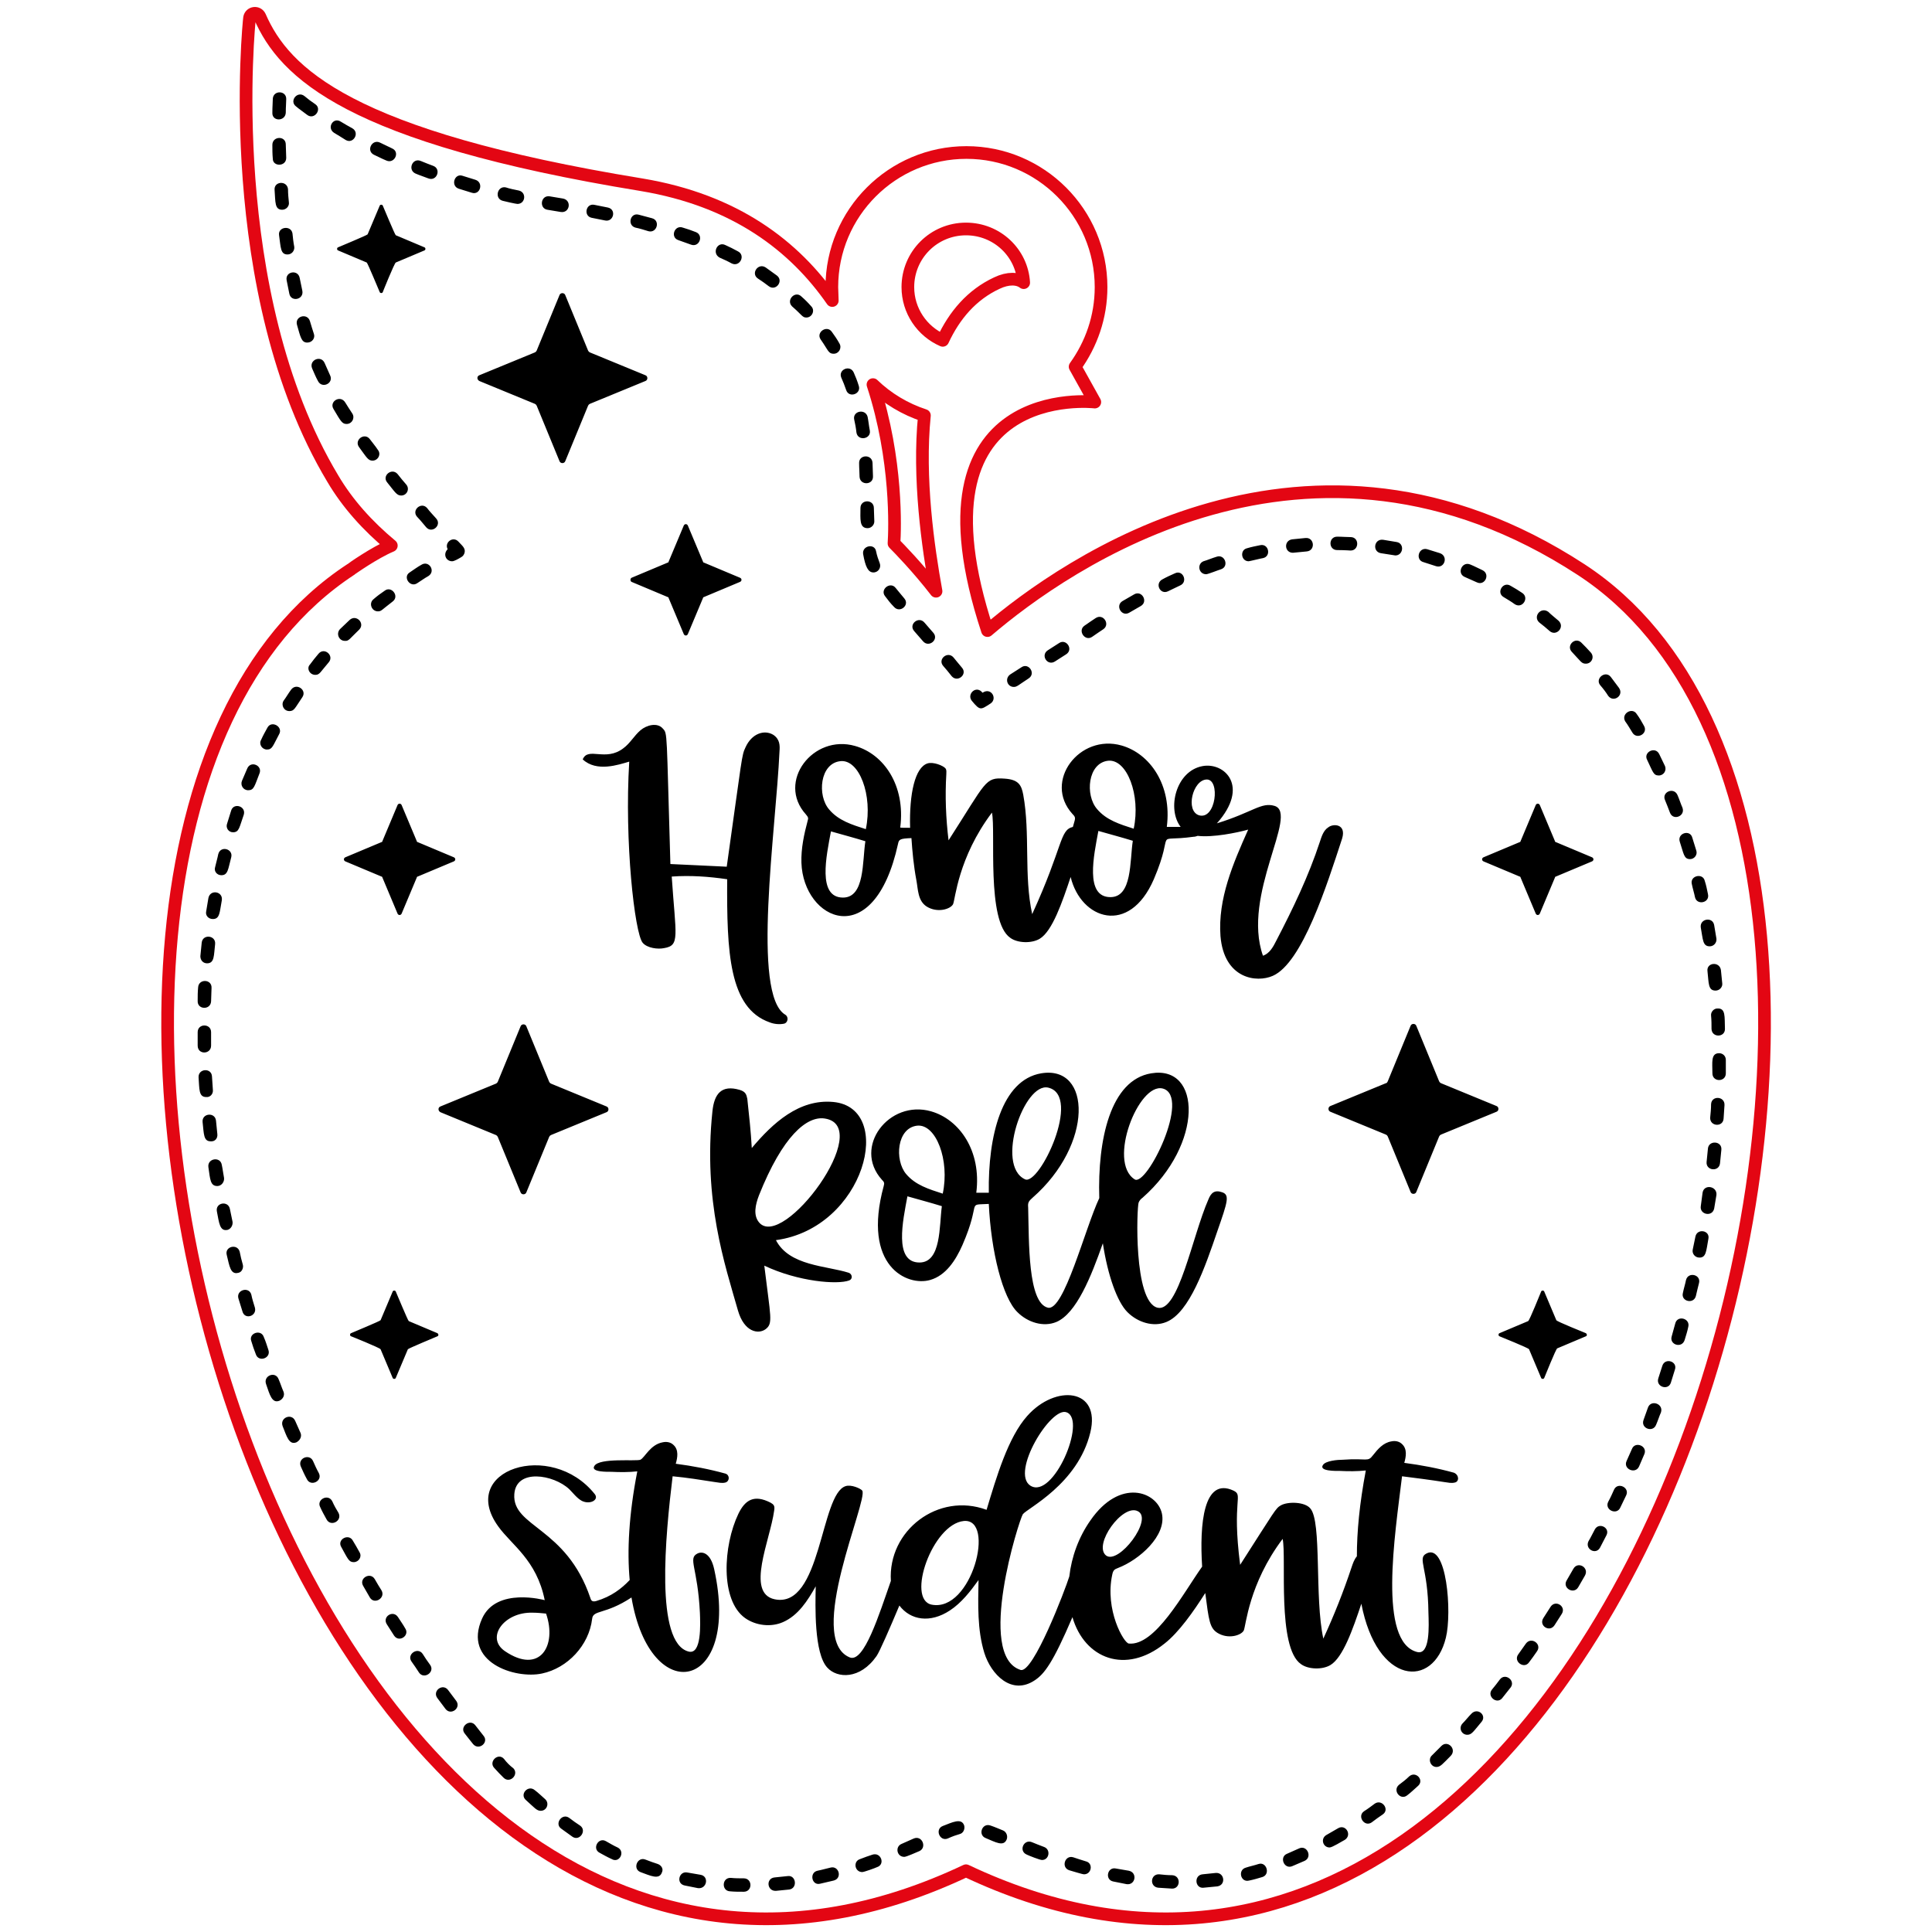
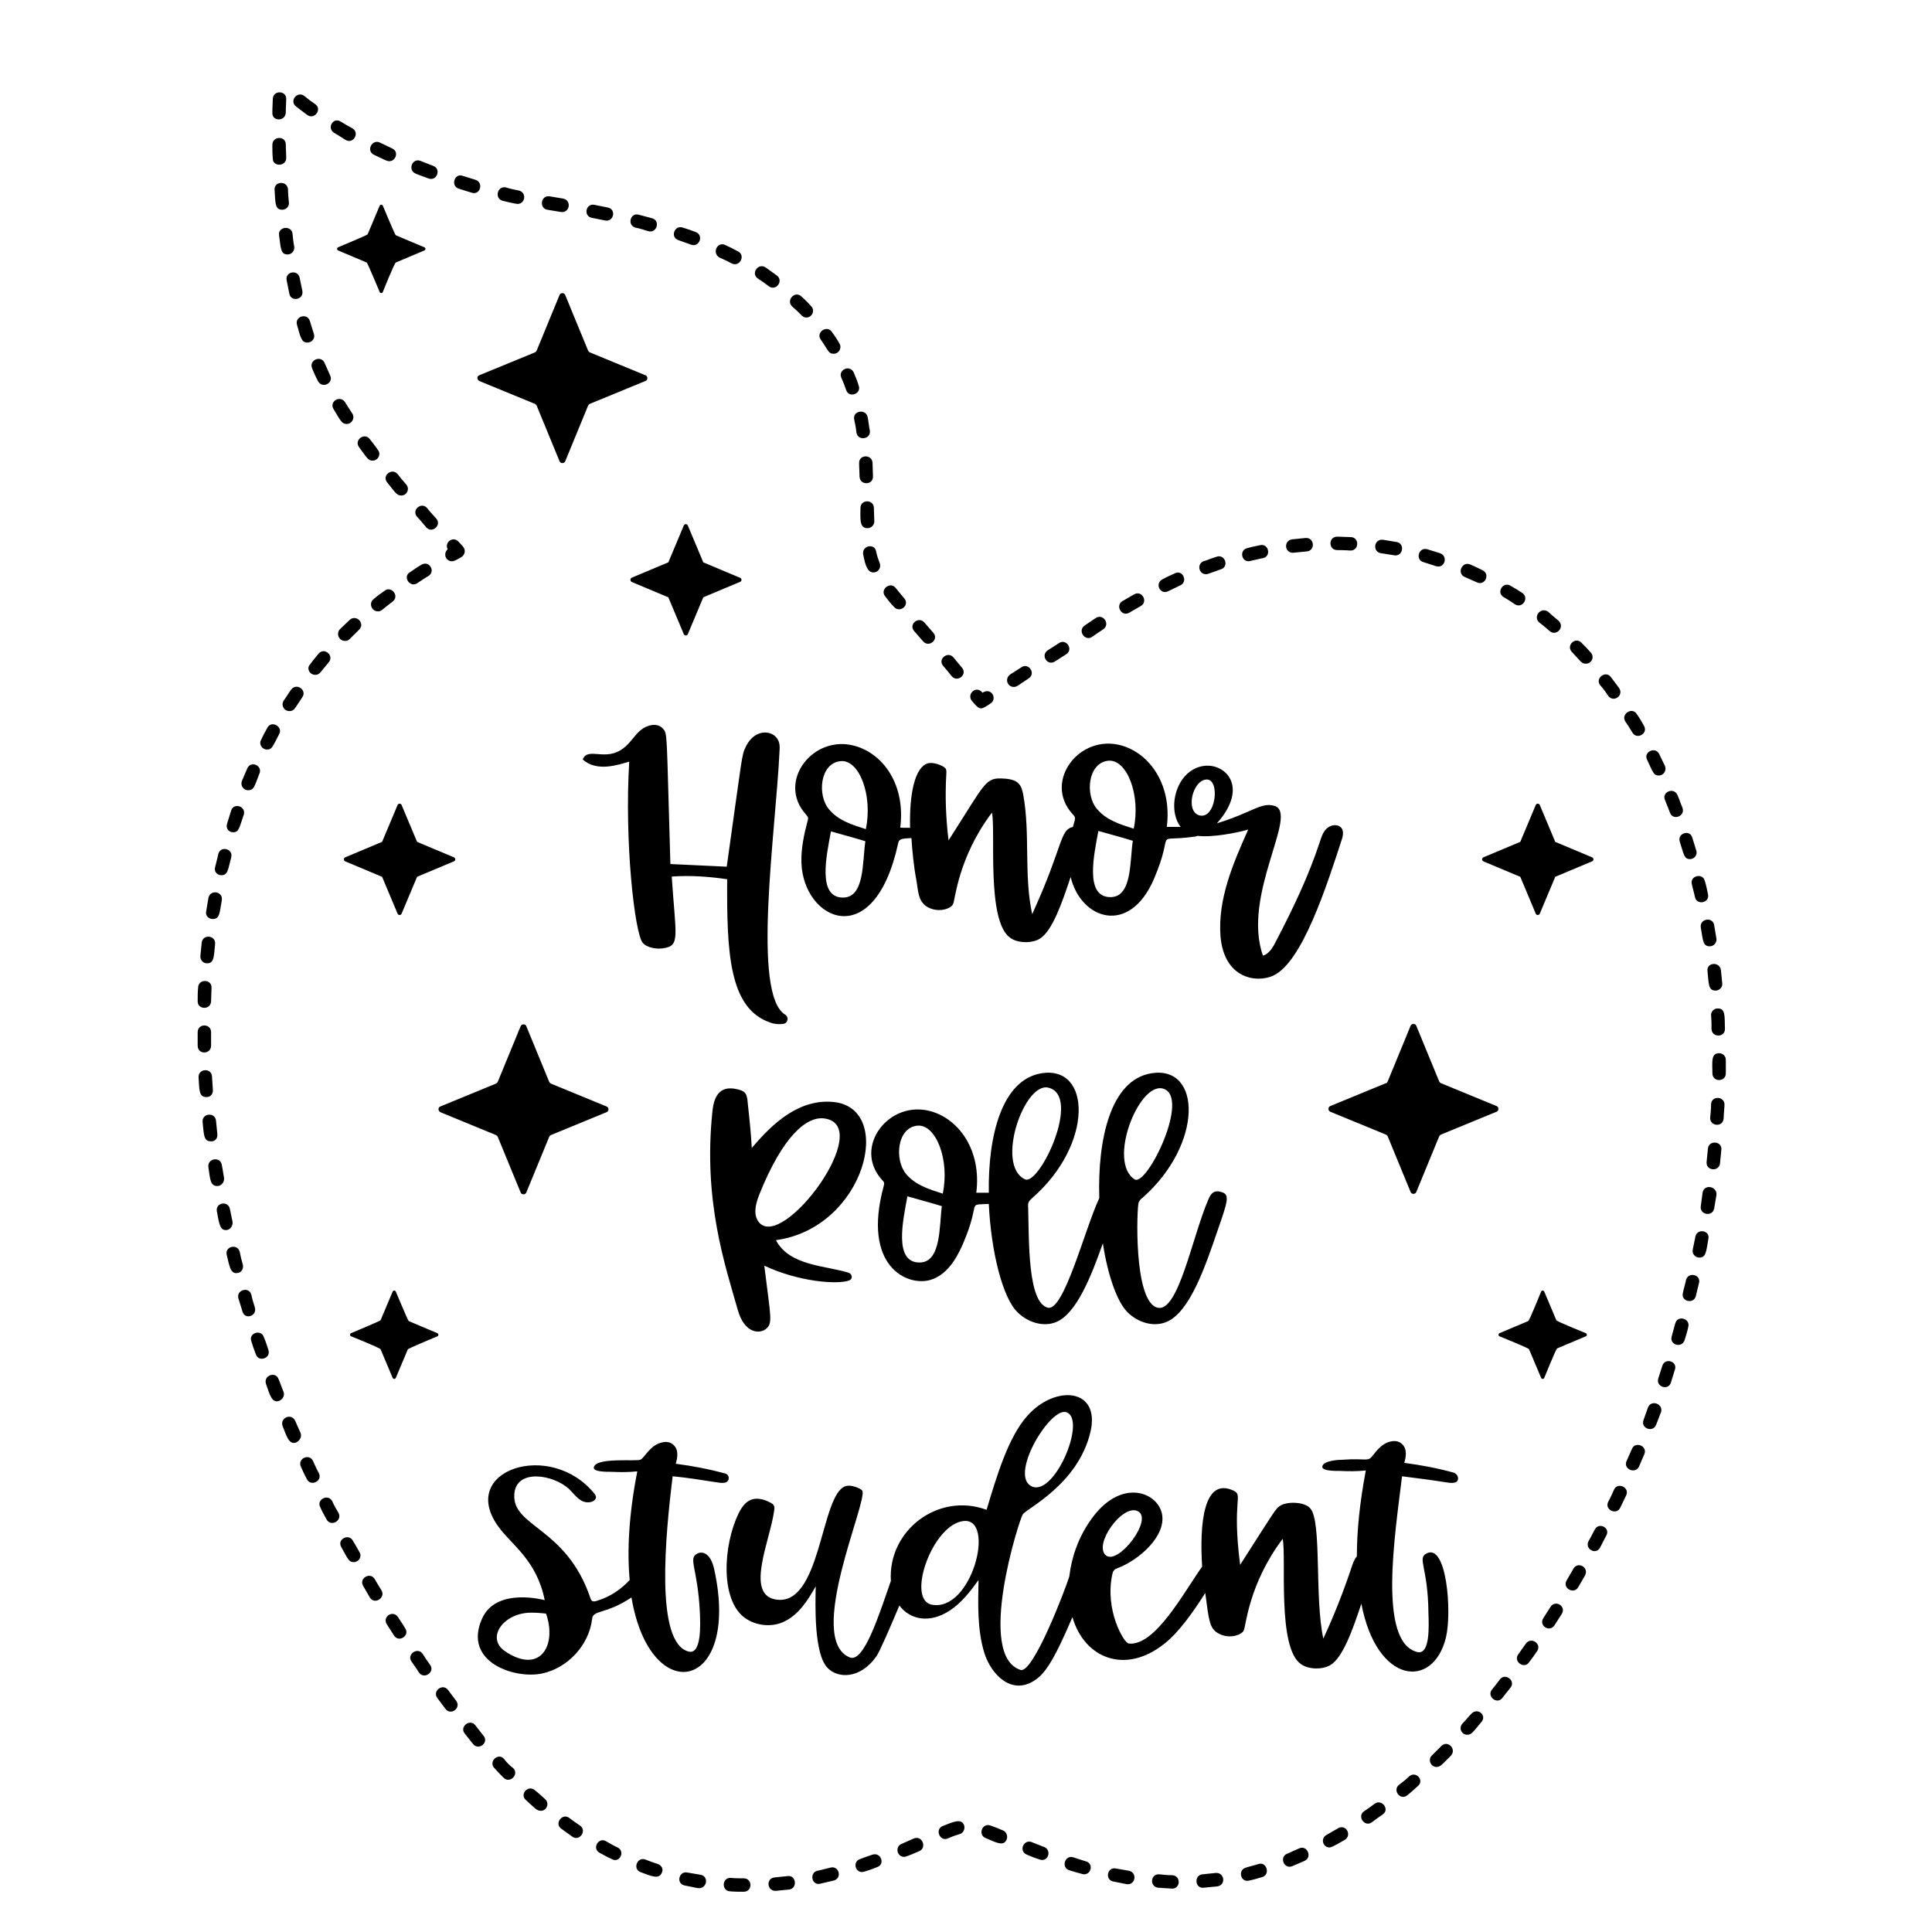
<svg xmlns="http://www.w3.org/2000/svg" version="1.1" id="Слой_1" x="0px" y="0px" viewBox="0 0 432 432" style="enable-background:new 0 0 432 432;" xml:space="preserve">
  <style type="text/css">
	.st0{fill:none;stroke:#E30613;stroke-width:2.835;stroke-linecap:round;stroke-linejoin:round;stroke-miterlimit:10;}
</style>
  <path d="M162.2,54.8c0.9,0.4,1.9,0.9,2.8,1.4c1.8,0.9,0.4,3.6-1.4,2.7c-0.9-0.5-1.8-0.9-2.7-1.3C159.1,56.6,160.4,53.9,162.2,54.8z   M151.7,53.7c0.9,0.3,1.9,0.7,2.8,1c1.9,0.7,2.9-2.1,1.1-2.8c-1-0.4-1.9-0.7-2.9-1C150.8,50.2,149.8,53.1,151.7,53.7z M83.5,134  c-1.1,0.9-0.4,2.7,1,2.7c0.8,0,0.8-0.3,3.3-2.2c1.6-1.2-0.3-3.6-1.8-2.4C85.1,132.7,84.3,133.3,83.5,134z M93.3,130.4  c0.8-0.5,1.6-1.1,2.5-1.6c1.7-1.1,0.1-3.6-1.6-2.5c-0.9,0.5-1.7,1.1-2.6,1.7C90,129,91.7,131.5,93.3,130.4z M186.4,79.1  c1.2,0,1.9-1.3,1.3-2.3c-0.5-0.9-1.1-1.8-1.7-2.6c-1.1-1.6-3.6,0.1-2.5,1.7C185.2,78.3,185.2,79.1,186.4,79.1z M189.2,87.2  c0.6,1.9,3.5,0.9,2.8-1c-0.3-1-0.7-2-1.1-2.9c-0.8-1.8-3.5-0.7-2.8,1.1C188.5,85.3,188.9,86.3,189.2,87.2z M180.3,71  c1.3,0,2-1.6,1.1-2.5c-0.7-0.8-1.4-1.5-2.2-2.2c-1.4-1.4-3.5,0.8-2.1,2.2C179.4,70.5,179.4,71,180.3,71z M169.5,62.3  c0.8,0.5,1.6,1.1,2.4,1.7c1.6,1.2,3.4-1.2,1.8-2.4c-0.8-0.6-1.7-1.2-2.5-1.8C169.5,58.7,167.8,61.2,169.5,62.3z M88.9,106  c-1.3-1.5-3.6,0.4-2.3,1.9c1.7,2.1,2.1,2.9,3.1,2.9c1.3,0,2-1.5,1.1-2.5C90.2,107.6,89.5,106.8,88.9,106z M70.5,150.9  c1,0,1.1-0.6,3-2.8c1.3-1.5-1-3.5-2.3-1.9c-0.7,0.8-1.3,1.6-1.9,2.4C68.5,149.4,69.2,150.9,70.5,150.9z M74.6,91.5  c1.6,2.7,1.9,3.3,2.9,3.3c1.2,0,1.9-1.3,1.3-2.3c-0.6-0.9-1.1-1.7-1.6-2.5C76.1,88.2,73.5,89.8,74.6,91.5z M142.1,50.9  c1,0.2,1.9,0.5,2.9,0.8c1.9,0.5,2.7-2.4,0.8-2.9c-1-0.3-2-0.5-3-0.8C140.9,47.5,140.2,50.4,142.1,50.9z M67.6,65  c-0.2-1-0.4-2-0.6-2.9c-0.4-1.9-3.3-1.4-2.9,0.6c0.2,1,0.4,2,0.6,3C65.1,67.6,68,67,67.6,65z M74.7,29.7c0.8,0.5,1.7,1,2.6,1.6  c1.7,1,3.2-1.6,1.5-2.6c-0.9-0.5-1.8-1-2.6-1.5C74.5,26.1,73,28.6,74.7,29.7z M69.8,82.4c0.4,0.9,0.8,1.9,1.3,2.8  c0.9,1.8,3.6,0.5,2.7-1.3c-0.4-0.9-0.8-1.8-1.2-2.7C71.8,79.3,69,80.5,69.8,82.4z M70.2,74.7c-0.3-0.9-0.6-1.9-0.9-2.9  c-0.6-1.9-3.4-1.1-2.9,0.8c0.8,2.8,1,4,2.3,4C69.8,76.6,70.5,75.6,70.2,74.7z M61.4,42.5c0.2,2.7,0,4.4,1.7,4.4  c0.9,0,1.6-0.8,1.5-1.6c-0.1-1-0.2-2-0.2-3C64.2,40.3,61.2,40.5,61.4,42.5z M62.4,52.6c0.4,2.8,0.3,4.3,1.9,4.3  c0.9,0,1.6-0.8,1.5-1.7c-0.2-1-0.3-2-0.4-3C65.1,50.3,62.1,50.7,62.4,52.6z M66.2,23.8c0.7,0.6,1.6,1.2,2.5,1.9  c1.6,1.2,3.4-1.3,1.8-2.4c-0.9-0.6-1.7-1.2-2.4-1.8C66.5,20.2,64.6,22.6,66.2,23.8z M191,93.8c0.2,0.9,0.4,1.9,0.5,2.9  c0.3,2,3.3,1.5,3-0.4c-0.2-1-0.3-2.1-0.5-3.1C193.5,91.3,190.6,91.9,191,93.8z M64.7,159c1.1,0,1.2-0.6,2.9-3.1  c1.1-1.6-1.3-3.3-2.5-1.7c-0.6,0.8-1.1,1.7-1.7,2.5C62.8,157.7,63.5,159,64.7,159z M112.4,44.9c0.3,0.1,3,0.7,3.3,0.7  c1.8,0,2.1-2.6,0.3-3c-1-0.2-2-0.4-2.9-0.7C111.2,41.5,110.5,44.4,112.4,44.9z M122.4,46.9c1,0.2,2,0.3,3,0.5c2,0.3,2.5-2.6,0.5-3  c-1-0.2-2-0.3-3-0.5C120.9,43.6,120.5,46.6,122.4,46.9z M132.3,48.7c1,0.2,2,0.4,3,0.6c1.9,0.4,2.6-2.5,0.6-2.9c-1-0.2-2-0.4-3-0.6  C131,45.4,130.4,48.3,132.3,48.7z M83.6,34.6c0.9,0.4,1.8,0.9,2.8,1.3c1.8,0.8,3.1-1.9,1.3-2.7c-0.9-0.4-1.8-0.9-2.7-1.3  C83.2,31,81.8,33.7,83.6,34.6z M64,35.3c0-1-0.1-2.1-0.1-3c0-2-3-1.9-3,0.1c0,1,0,2,0.1,3.1C61,37.3,64,37.3,64,35.3z M92.9,38.8  c0.9,0.4,1.9,0.7,2.9,1.1c1.9,0.7,2.9-2.1,1.1-2.8c-1-0.4-1.9-0.7-2.8-1.1C92.2,35.2,91.1,38,92.9,38.8z M102.6,42.2  c1,0.3,1.9,0.6,2.9,0.9c1.9,0.6,2.7-2.3,0.8-2.9c-1-0.3-1.9-0.6-2.9-0.9C101.6,38.7,100.7,41.6,102.6,42.2z M95.5,113.6  c-1.3-1.5-3.6,0.5-2.2,2c0.7,0.7,1.3,1.5,2,2.3c1.3,1.5,3.6-0.5,2.2-2C96.8,115.1,96.1,114.4,95.5,113.6z M101.1,125.5  c0.5,0,1.5-0.6,2-0.9c0.4-0.2,0.7-0.6,0.8-1.1c0.2-1-0.7-1.6-1.4-2.4c-1.2-1.3-3.2,0.2-2.4,1.7C99,123.9,99.7,125.5,101.1,125.5z   M82.7,98.2c-1.2-1.6-3.6,0.2-2.4,1.8c1.7,2.3,2,3,3,3c1.2,0,2-1.4,1.2-2.4C83.9,99.7,83.3,99,82.7,98.2z M354.6,148.4  c1.3,0,2-1.5,1.1-2.5c-0.7-0.8-1.4-1.5-2.1-2.2c-1.4-1.4-3.5,0.7-2.1,2.1C353.5,147.9,353.6,148.4,354.6,148.4z M365,163.8  c1,1.7,3.6,0.2,2.6-1.5c-0.5-0.9-1-1.8-1.6-2.6c-1-1.7-3.6-0.1-2.6,1.6C364,162.1,364.5,163,365,163.8z M344.2,139.2  c0.8,0.6,1.5,1.2,2.3,1.9c1.5,1.3,3.5-0.9,2-2.3c-0.8-0.7-1.6-1.3-2.3-2C344.5,135.6,342.7,137.9,344.2,139.2z M359.6,155.6  c1.2,1.6,3.6-0.1,2.4-1.8c-0.6-0.8-1.2-1.6-1.8-2.4c-1.2-1.6-3.6,0.3-2.4,1.8C358.5,154,359.1,154.8,359.6,155.6z M308.8,123.7  c0.7,0.1,3.2,0.5,3.2,0.5c1.8,0,2.1-2.7,0.3-3c-1-0.2-2-0.3-3-0.5C307.2,120.4,306.8,123.4,308.8,123.7z M336.2,133.5  c0.8,0.5,1.7,1,2.5,1.6c1.7,1.1,3.3-1.4,1.7-2.5c-0.9-0.6-1.7-1.1-2.6-1.6C336.1,129.9,334.5,132.5,336.2,133.5z M327.5,129  c0.9,0.4,1.8,0.8,2.7,1.2c1.8,0.9,3.1-1.8,1.3-2.7c-0.9-0.4-1.8-0.9-2.8-1.3C326.9,125.5,325.7,128.2,327.5,129z M318.3,125.7  c0.9,0.3,1.9,0.6,2.8,0.9c1.9,0.6,2.8-2.2,0.9-2.9c-1-0.3-1.9-0.6-2.9-0.9C317.2,122.3,316.4,125.2,318.3,125.7z M380.3,207.4  c0.5,2.7,0.4,4.2,2,4.2c0.9,0,1.6-0.8,1.5-1.7c-0.2-1-0.3-2-0.5-3C383,204.9,380,205.4,380.3,207.4z M384,225.5  c-0.8,0-1.5,0.8-1.4,1.6c0.1,1,0.1,2,0.1,3c0.1,2,3.1,1.9,3-0.1C385.6,227.3,385.9,225.4,384,225.5z M370.9,173.4  c1.1,0,1.8-1.1,1.4-2.1c-0.4-0.9-0.9-1.8-1.3-2.7c-0.9-1.8-3.6-0.4-2.7,1.3C369.6,172.6,369.7,173.4,370.9,173.4z M381.8,217.2  c0.3,2.6,0.1,4.3,1.8,4.3c0.9,0,1.6-0.8,1.5-1.6c-0.1-1-0.2-2-0.3-3C384.5,214.9,381.5,215.2,381.8,217.2z M372.3,178.9  c0.4,0.9,0.7,1.8,1.1,2.8c0.7,1.9,3.5,0.8,2.8-1.1c-0.4-0.9-0.7-1.9-1.1-2.8C374.3,175.9,371.5,177.1,372.3,178.9z M378.3,197.7  c0.2,1,0.5,1.9,0.7,2.9c0.4,1.9,3.4,1.3,2.9-0.7c-0.2-1-0.4-2-0.7-2.9C380.8,195.1,377.8,195.8,378.3,197.7z M375.6,188.2  c0.9,2.7,0.9,3.9,2.3,3.9c1,0,1.7-1,1.4-1.9c-0.3-1-0.6-1.9-0.9-2.9C377.9,185.4,375,186.3,375.6,188.2z M212.8,151.2  c1.3,1.5,3.6-0.4,2.3-1.9c-0.7-0.8-1.3-1.6-1.9-2.3c-1.3-1.5-3.6,0.4-2.3,1.9C211.5,149.6,212.2,150.4,212.8,151.2z M206.4,143.4  c1.3,1.5,3.6-0.4,2.3-1.9l-2-2.3c-1.3-1.5-3.6,0.4-2.3,1.9L206.4,143.4z M192.1,103.6c0,1.1,0.1,2.1,0.1,3c0.1,2,3.1,1.9,3-0.1  c0-1-0.1-2-0.1-3C195,101.5,192,101.6,192.1,103.6z M226.7,153.6c0.7,0,1-0.4,3.3-1.9c1.7-1.1,0-3.6-1.6-2.5l-2.5,1.6  C224.6,151.7,225.2,153.6,226.7,153.6z M221.5,157.3c1.6-1.1,0.1-3.7-1.8-2.4c-1.4-1.8-3.6,0.3-2.4,1.8  C219.2,159,219.3,158.7,221.5,157.3z M192.4,113.6c0,2.4-0.3,4.5,1.6,4.5c0.8,0,1.5-0.7,1.5-1.5l-0.1-3  C195.4,111.6,192.4,111.6,192.4,113.6z M199.9,135.7c1.3,1.5,3.6-0.4,2.3-1.9c-0.7-0.8-1.3-1.6-1.9-2.3c-1.2-1.6-3.6,0.3-2.4,1.8  C198.5,134.1,199.1,134.9,199.9,135.7z M193,123.9c0.5,2.8,1.1,4.1,2.3,4.1c1.1,0,1.8-1.1,1.4-2.1c-0.3-0.8-0.6-1.6-0.8-2.6  C195.6,121.4,192.7,122,193,123.9z M299,123c1.6,0,3,0.1,3,0.1c1.9,0,2-2.9,0.1-3c-1,0-2-0.1-3.1-0.1C297,120,297,123,299,123z   M279.2,125.5c0.2,0,3-0.7,3.2-0.7c1.9-0.4,1.3-3.3-0.6-2.9c-1,0.2-2,0.4-3,0.7C277.2,123,277.5,125.5,279.2,125.5z M269.7,128.4  c0.4,0,2.9-1,3.3-1.1c1.9-0.6,0.9-3.5-1-2.8c-1,0.3-1.9,0.7-2.9,1C267.6,126.1,268,128.4,269.7,128.4z M289.1,123.6  c0,0,2-0.2,3.1-0.3c2-0.2,1.7-3.2-0.3-3c-1,0.1-2,0.2-3,0.3C287,120.9,287.2,123.6,289.1,123.6z M252.5,137c0.9-0.5,1.7-1,2.6-1.5  c1.7-1,0.2-3.6-1.5-2.6c-0.9,0.5-1.7,1-2.6,1.5C249.3,135.4,250.8,138,252.5,137z M261.2,132.2c0.9-0.4,1.8-0.9,2.7-1.3  c1.8-0.8,0.6-3.6-1.2-2.7c-0.9,0.4-1.8,0.8-2.7,1.3C258.1,130.4,259.4,133.1,261.2,132.2z M244.2,142.4c0.9-0.6,1.7-1.2,2.5-1.7  c1.6-1.1,0-3.6-1.7-2.5c-0.8,0.5-1.6,1.1-2.5,1.7C240.9,141,242.6,143.5,244.2,142.4z M235.9,147.9l2.5-1.6c1.7-1.1,0-3.6-1.6-2.5  l-2.5,1.6C232.6,146.5,234.2,149,235.9,147.9z M60,301.8c-0.3-0.9-0.6-1.9-1-2.8c-0.6-1.9-3.5-0.9-2.8,0.9c0.3,1,0.6,1.9,1,2.9  C57.8,304.7,60.7,303.7,60,301.8z M262.1,419.3c-1,0-2-0.1-2.9-0.2c-2-0.1-2.2,2.8-0.2,3c1.4,0.1,2.9,0.2,3.1,0.2  C264,422.3,264.1,419.4,262.1,419.3z M252.4,418.3c-1-0.2-1.9-0.3-2.9-0.5c-1.9-0.4-2.5,2.5-0.6,2.9c1,0.2,2,0.4,3,0.6  C253.9,421.6,254.4,418.7,252.4,418.3z M271.8,418.8c-1,0.1-1.9,0.2-2.9,0.3c-2,0.2-1.7,3.2,0.2,3c1-0.1,2-0.2,3.1-0.3  C274.2,421.5,273.8,418.6,271.8,418.8z M242.8,416.2c-1-0.3-1.9-0.6-2.8-0.9c-1.9-0.6-2.8,2.3-0.9,2.9c0.4,0.1,2.9,0.9,3.3,0.9  C244.1,419.1,244.5,416.6,242.8,416.2z M281.4,416.8c-0.9,0.3-1.9,0.5-2.8,0.8c-1.9,0.5-1.2,3.4,0.7,2.9c1-0.2,2-0.5,3-0.8  C284.1,419.1,283.2,416.2,281.4,416.8z M307.4,403.3c-0.8,0.6-1.6,1.2-2.4,1.7c-1.6,1.1,0.1,3.6,1.7,2.5c0.8-0.6,1.6-1.2,2.5-1.8  C310.8,404.6,309,402.2,307.4,403.3z M299.2,408.8c-0.9,0.5-1.7,1-2.6,1.5c-1.4,0.8-0.8,2.8,0.7,2.8c0.6,0,2.8-1.4,3.4-1.7  C302.4,410.3,300.9,407.8,299.2,408.8z M233.5,413c-1-0.4-1.9-0.7-2.8-1.1c-1.8-0.7-3,2-1.1,2.8c0.4,0.2,2.9,1.2,3.4,1.2  C234.6,415.9,235,413.6,233.5,413z M290.5,413.3c-0.9,0.4-1.8,0.8-2.7,1.2c-1.8,0.7-0.7,3.5,1.1,2.8c0.9-0.4,1.9-0.8,2.8-1.2  C293.5,415.3,292.3,412.5,290.5,413.3z M195.1,414.7c-0.9,0.3-1.8,0.6-2.8,1c-1.6,0.5-1.2,2.9,0.5,2.9c0.4,0,2.9-0.9,3.3-1.1  C198,416.9,197,414.1,195.1,414.7z M176.1,419.5c-1,0.1-1.9,0.2-2.9,0.3c-2,0.2-1.7,3.1,0.3,3c1-0.1,2-0.2,3-0.3  C178.4,422.2,178,419.2,176.1,419.5z M166.3,420c-1,0-1.9,0-2.9-0.1c-2-0.1-2.1,2.9-0.2,3c1,0.1,2,0.1,3.1,0.1  C168.3,423,168.3,420,166.3,420z M224.3,409.3c-1-0.4-1.9-0.8-2.8-1.1c-1.9-0.7-2.9,2.1-1.1,2.8c2.2,0.9,4,2,4.7,0.3  C225.4,410.5,225,409.6,224.3,409.3z M156.6,419.2c-1-0.2-1.9-0.3-2.9-0.5c-1.9-0.4-2.6,2.5-0.6,2.9c1,0.2,2,0.4,3,0.6  C158.1,422.4,158.6,419.5,156.6,419.2z M185.7,417.6c-0.9,0.2-1.9,0.5-2.9,0.7c-1.9,0.4-1.3,3.4,0.6,2.9c1-0.2,2-0.5,3-0.7  C188.4,420,187.6,417.1,185.7,417.6z M63.9,25.2c0-1.3,0.1-2.3,0.1-3c0.1-2-2.9-2.1-3-0.1c0,0.7-0.1,1.7-0.1,3.1  C60.8,27.2,63.8,27.2,63.9,25.2z M315.1,397.2c-0.7,0.7-1.5,1.3-2.3,1.9c-1.5,1.3,0.4,3.6,1.9,2.3c0.8-0.6,1.5-1.3,2.3-2  C318.6,398.1,316.6,395.9,315.1,397.2z M204.3,411.1c-0.9,0.4-1.8,0.8-2.7,1.2c-1.5,0.6-1.1,2.9,0.6,2.9c0.5,0,2.9-1.1,3.4-1.3  C207.3,413.1,206.2,410.3,204.3,411.1z M374.6,295.9c-0.3,1-0.5,1.9-0.8,2.9c-0.6,1.9,2.3,2.8,2.9,0.8c0.3-1,0.6-1.9,0.8-2.9  C378,294.8,375.1,294,374.6,295.9z M368.5,314.7c-0.3,0.9-0.7,1.9-1,2.8c-0.7,1.9,2.1,2.9,2.8,1.1c0.4-0.9,0.7-1.9,1.1-2.8  C372,313.9,369.2,312.9,368.5,314.7z M147.1,416.8c-0.9-0.3-1.8-0.6-2.8-1c-1.8-0.7-2.9,2.1-1.1,2.8c2.2,0.8,4.2,1.8,4.8,0.1  C148.4,417.9,147.9,417.1,147.1,416.8z M377,286.2c-0.2,1-0.5,1.9-0.7,2.9c-0.5,1.9,2.4,2.6,2.9,0.7c0.2-1,0.5-2,0.7-2.9  C380.4,285,377.5,284.3,377,286.2z M371.7,305.4c-0.3,0.9-0.6,1.9-0.9,2.8c-0.6,1.9,2.2,2.8,2.8,1c0.3-1,0.6-1.9,0.9-2.9  C375.2,304.4,372.3,303.5,371.7,305.4z M322.3,390.4c-0.7,0.7-1.4,1.4-2.1,2.1c-1,0.9-0.3,2.6,1,2.6c0.9,0,1.4-0.7,3.2-2.5  C325.8,391.1,323.7,389,322.3,390.4z M384.4,235.5c-1.9,0-1.5,2.1-1.5,4.5c0,2,3,2,3,0c0-1.2,0-2,0-3  C385.9,236.1,385.2,235.5,384.4,235.5z M382.6,246.9c0,1-0.1,2-0.2,3c-0.1,2,2.9,2.2,3,0.2c0.1-1,0.1-2,0.2-3  C385.7,245.1,382.7,244.9,382.6,246.9z M380.7,266.7c-0.1,1-0.3,2-0.4,3c-0.3,1.9,2.6,2.5,3,0.5c0.2-1,0.3-2,0.5-3  C384,265.2,381,264.7,380.7,266.7z M381.9,256.8c-0.1,1-0.2,2-0.3,3c-0.2,2,2.8,2.3,3,0.3c0.1-1,0.2-2,0.3-3  C385.1,255.1,382.1,254.9,381.9,256.8z M379.1,276.5c-0.2,1-0.4,2-0.6,2.9c-0.2,0.9,0.5,1.8,1.5,1.8c1.5,0,1.5-1.4,2-4.2  C382.4,275.1,379.5,274.6,379.1,276.5z M341.2,367.5c-0.6,0.8-1.1,1.6-1.7,2.4c-1.2,1.6,1.3,3.4,2.4,1.8c0.6-0.8,1.2-1.6,1.8-2.5  C344.8,367.6,342.4,365.9,341.2,367.5z M335.4,375.5c-0.6,0.8-1.2,1.6-1.8,2.3c-1.2,1.5,1.1,3.4,2.3,1.9c0.6-0.8,1.3-1.6,1.9-2.4  C338.9,375.8,336.6,374,335.4,375.5z M346.7,359.3c-0.5,0.8-1.1,1.7-1.6,2.5c-1.1,1.7,1.4,3.3,2.5,1.6c0.5-0.8,1.1-1.7,1.6-2.5  C350.3,359.2,347.8,357.6,346.7,359.3z M329,383.2c-0.7,0.7-1.3,1.5-2,2.2c-0.9,1-0.2,2.5,1.1,2.5c1,0,1.4-0.8,3.1-2.8  C332.6,383.6,330.4,381.7,329,383.2z M364.9,324c-0.4,0.9-0.8,1.8-1.2,2.7c-0.8,1.8,2,3,2.8,1.2c0.4-0.9,0.8-1.9,1.2-2.8  C368.4,323.3,365.6,322.2,364.9,324z M360.9,333.1c-0.4,0.9-0.8,1.8-1.3,2.7c-0.9,1.8,1.9,3.1,2.7,1.3c0.4-0.9,0.9-1.8,1.3-2.7  C364.5,332.6,361.7,331.3,360.9,333.1z M356.6,342c-0.5,0.9-0.9,1.8-1.4,2.6c-0.9,1.8,1.7,3.2,2.6,1.4c0.5-0.9,0.9-1.8,1.4-2.7  C360.1,341.6,357.5,340.3,356.6,342z M351.8,350.8c-0.5,0.9-1,1.7-1.5,2.6c-1,1.7,1.6,3.2,2.6,1.5c0.5-0.9,1-1.7,1.5-2.6  C355.4,350.5,352.8,349,351.8,350.8z M210.8,408.3c-1.8,0.7-0.7,3.5,1.1,2.8c1.1-0.5,2-0.8,2.7-1c0.8-0.2,1.2-1.1,1-1.9  C215,406.4,212.9,407.5,210.8,408.3z M54.3,282.8c-0.3-1-0.5-1.9-0.7-2.9c-0.5-1.9-3.4-1.2-2.9,0.7c0.6,2.4,0.8,4.5,2.6,4  C54,284.5,54.5,283.6,54.3,282.8z M63.4,311.2c-0.4-0.9-0.7-1.9-1.1-2.8c-0.7-1.9-3.5-0.8-2.8,1.1c0.8,2.3,1.3,4.4,3,3.7  C63.3,312.8,63.7,312,63.4,311.2z M67.2,320.4c-0.4-0.9-0.8-1.8-1.2-2.7c-0.8-1.8-3.5-0.7-2.8,1.2c0.9,2.2,1.4,4.3,3.1,3.6  C67.2,322,67.5,321.1,67.2,320.4z M80.3,140.8c1.4-1.4-0.6-3.5-2.1-2.2c-0.7,0.7-1.5,1.4-2.2,2.1c-0.9,1-0.2,2.6,1.1,2.6  C78,143.4,78.2,142.8,80.3,140.8z M52.1,186.1c1.4,0,1.4-1.1,2.4-3.9c0.6-1.9-2.2-2.8-2.8-1c-0.3,1-0.6,1.9-0.9,2.9  C50.4,185.1,51.1,186.1,52.1,186.1z M47.2,233.8c0-1,0-2,0-3c0-2-3-2-3,0c0,1,0,2,0,3C44.2,235.9,47.2,235.8,47.2,233.8z M70,326.7  c-0.8-1.8-3.6-0.6-2.7,1.3c0.4,0.9,0.8,1.8,1.3,2.7c0.8,1.8,3.6,0.5,2.7-1.3C70.8,328.5,70.4,327.6,70,326.7z M74.3,335.7  c-0.9-1.8-3.6-0.4-2.7,1.3c0.4,0.9,0.9,1.8,1.4,2.7c0.9,1.8,3.6,0.4,2.7-1.4C75.2,337.5,74.7,336.6,74.3,335.7z M57,292.4  c-0.3-1-0.6-1.9-0.8-2.9c-0.5-1.9-3.4-1.1-2.9,0.8c0.3,1,0.6,1.9,0.9,2.9C54.7,295.2,57.5,294.3,57,292.4z M48.6,253.6  c-0.1-1-0.2-2-0.3-3c-0.2-2-3.2-1.7-3,0.3c0.3,2.7,0.2,4.3,1.8,4.3C48.1,255.3,48.7,254.5,48.6,253.6z M49.5,195.7  c1.5,0,1.5-1.4,2.2-4c0.5-1.9-2.4-2.7-2.9-0.7c-0.2,1-0.5,2-0.7,2.9C47.8,194.8,48.5,195.7,49.5,195.7z M46.3,215.4  c1.7,0,1.5-1.8,1.8-4.3c0.2-2-2.8-2.3-3-0.3c-0.1,1-0.2,2-0.3,3C44.8,214.7,45.4,215.4,46.3,215.4z M47.6,243.7c-0.1-1-0.1-2-0.2-3  c-0.1-2-3.1-1.8-3,0.2c0.2,2.6,0,4.4,1.7,4.4C47,245.4,47.7,244.6,47.6,243.7z M47.2,223.9c0-1,0.1-2,0.1-3c0.1-2-2.9-2.1-3-0.1  c-0.1,1-0.1,2-0.1,3C44.1,225.8,47.1,225.9,47.2,223.9z M52,273.2c-0.2-1-0.4-1.9-0.6-2.9c-0.4-1.9-3.3-1.4-2.9,0.6  c0.5,2.5,0.6,4.5,2.4,4.1C51.6,274.8,52.1,274,52,273.2z M47.6,205.5c1.6,0,1.5-1.6,2-4.2c0.3-2-2.6-2.5-3-0.5c-0.2,1-0.3,2-0.5,3  C45.9,204.7,46.6,205.5,47.6,205.5z M50.1,263.4c-0.2-1-0.3-2-0.5-2.9c-0.3-2-3.3-1.5-3,0.5c0.4,2.7,0.4,4.2,2,4.2  C49.5,265.2,50.2,264.3,50.1,263.4z M138.1,413.1c-0.9-0.4-1.7-0.9-2.6-1.4c-1.7-1-3.2,1.7-1.4,2.6c0.9,0.5,1.8,1,2.7,1.4  C138.5,416.7,139.9,414,138.1,413.1z M106.3,385.8c-1.2-1.6-3.6,0.3-2.4,1.8c0.6,0.8,1.2,1.5,1.9,2.4c1.3,1.5,3.6-0.4,2.3-1.9  C107.4,387.2,106.6,386.2,106.3,385.8z M112.7,393.3c-1.3-1.5-3.5,0.6-2.2,2c0.7,0.8,1.4,1.5,2.1,2.2c1.4,1.4,3.5-0.7,2.2-2.1  C114,394.8,113.3,394.1,112.7,393.3z M100.2,377.9c-1.2-1.6-3.6,0.2-2.4,1.8c0.6,0.8,1.2,1.6,1.8,2.4c1.2,1.6,3.6-0.2,2.4-1.8  C101.4,379.5,100.8,378.7,100.2,377.9z M129.7,408.2c-0.8-0.5-1.6-1.1-2.4-1.7c-1.6-1.2-3.4,1.3-1.8,2.4c0.8,0.6,1.7,1.2,2.5,1.8  C129.6,411.8,131.3,409.3,129.7,408.2z M94.5,369.8c-1.1-1.6-3.6,0.1-2.5,1.7c0.6,0.8,1.1,1.6,1.7,2.5c1.1,1.6,3.6-0.1,2.5-1.7  C95.6,371.5,95,370.6,94.5,369.8z M78.9,344.5c-0.9-1.7-3.6-0.3-2.6,1.4c1.5,2.7,1.7,3.4,2.8,3.4c1.1,0,1.9-1.2,1.3-2.2  C79.9,346.2,79.4,345.3,78.9,344.5z M119.6,400.3c-1.5-1.3-3.5,0.9-2,2.2c1.9,1.7,2.4,2.4,3.3,2.4c1.4,0,2-1.7,1-2.6  C121.1,401.6,120.4,400.9,119.6,400.3z M83.8,353.1c-1-1.7-3.6-0.2-2.6,1.5c0.5,0.9,1,1.7,1.5,2.6c1,1.7,3.6,0.1,2.6-1.6  C84.8,354.8,84.3,354,83.8,353.1z M55.5,176.7c1.3,0,1.4-0.9,2.5-3.7c0.8-1.8-1.9-3-2.7-1.2c-0.4,0.9-0.8,1.9-1.2,2.8  C53.7,175.6,54.4,176.7,55.5,176.7z M89,361.6c-1.1-1.7-3.6-0.1-2.5,1.6c0.5,0.8,1.1,1.7,1.6,2.5c1.1,1.7,3.6,0,2.5-1.6  C90.1,363.2,89.5,362.4,89,361.6z M59.7,167.6c1.2,0,1.3-0.8,2.7-3.4c1-1.7-1.7-3.2-2.6-1.5c-0.5,0.9-1,1.8-1.4,2.7  C57.8,166.4,58.6,167.6,59.7,167.6z M149.9,193.2c-0.9-30-0.6-29.1-1.7-30.3c-1.2-1.4-3.6-0.8-5,0.4c-1.4,1.2-2.3,2.9-3.8,4  c-4,3.1-7.9-0.4-9.1,2.5c3.1,2.9,8,1.2,10.4,0.5c-1.1,17.8,1.2,38.3,3,40.5c1,1.2,3.4,1.5,4.8,1.2c3.6-0.6,2.6-2.6,1.7-16  c4.2-0.3,8.3,0,12.4,0.6c-0.1,16.3,0.4,28.8,9.5,32c1,0.4,2.2,0.5,3.2,0.3c0.9-0.2,1.1-1.5,0.3-2c-7.6-4.5-2.1-41.3-1.3-58.9  c0.1-1.3,0.1-2.7-1.4-3.7c-2-1.2-4.8-0.3-6.2,2.8c-0.9,1.9-0.7,1.9-4.2,26.7C162.7,193.8,149.9,193.2,149.9,193.2z M203.5,185.1  c-0.2-7.7,1.1-13.5,3.9-14.4c1.3-0.4,3.5,0.5,4,1.1c0.3,0.4,0.2,0.8,0.2,1.3c-0.3,4.9-0.1,9.9,0.5,14.8c8.5-13.2,8.1-14.1,12.5-13.8  c3.2,0.2,3.8,1.5,4.2,3.6c1.6,8.8,0.1,18,2,26.7c7-15.3,6.1-18.8,9.1-19.5c0.5-1.9,0.8-2-0.1-2.9c-6.6-7.3,1.6-18,11-15.3  c6.3,1.8,11.3,8.8,10.1,18.2c0,0,1.5,0,3.1,0c-3.1-4-1.1-12.5,4.9-13.6c4.9-0.9,10.6,4.5,3.2,12.8c8.1-2.5,9.9-4.8,12.9-3.9  c5.5,1.7-7.4,19.9-2.6,33.5c1.5-0.5,2.3-2,3-3.4c3.7-7.1,7.2-14.4,9.7-22c0.4-1.2,0.8-2.6,1.9-3.3c1.1-0.9,4.1-0.8,3.1,2.5  c-3.4,10.4-8.9,27.8-15.5,30.7c-3.6,1.6-10.9,0.7-11.7-8.9c-0.6-8.3,2.8-16.2,6.2-23.8c-2.5,0.7-7.9,1.8-11.3,1.4  c-0.3,0.1-0.6,0.2-0.9,0.2c-9.5,1.3-3.9-2.2-8.9,9.5c-5.5,12.7-16.3,9-18.6-0.5c-1.9,5.7-4.1,12.1-6.9,13.8c-1.8,1.1-5,1-6.6-0.2  c-5.4-3.7-3.2-23.9-4.1-28c-7.6,10.1-8.2,19.5-8.7,20.5c-0.6,1.1-3.5,2-5.9,0.5c-2-1.3-1.9-3.8-2.3-5.9c-0.6-3.2-0.9-6.4-1.1-9.4  c-2.6,0.1-2.8,0.3-3,1.3c-5.4,24.6-21.2,17-21.6,4.2c-0.1-3.2,0.6-6.4,1.4-9.4c0.2-0.6,0.1-0.8-0.4-1.4c-6.6-7.3,1.6-18,11-15.3  c6.4,1.8,11.3,8.8,10.1,18.2C201.1,185.1,202.2,185.1,203.5,185.1z M193.5,188.1c-2.6-0.8-4.9-1.4-7.7-2.2c-1,5.4-3.1,14.8,2.7,14.8  C193.4,200.7,192.8,192.6,193.5,188.1z M187.9,170.2c-4.6,0.5-5.2,7.7-2.5,10.8c2.1,2.5,5.1,3.4,8.2,4.4  C195.2,177.8,192.1,169.7,187.9,170.2z M268.1,182.3c3.8,1.1,4.8-8.1,1.7-8C266.7,174.4,265,181.3,268.1,182.3z M253.3,188  c-2.6-0.8-4.9-1.4-7.7-2.2c-1,5.4-3.1,14.8,2.7,14.8C253.2,200.6,252.6,192.5,253.3,188z M245.3,180.9c2.1,2.5,5.1,3.4,8.2,4.4  c1.6-7.5-1.5-15.6-5.7-15.2C243.2,170.6,242.6,177.8,245.3,180.9z M173.5,277.3c3,5.8,11.3,5.7,16.3,7.3c0.8,0.3,0.9,1.4,0.1,1.7  c-2.6,1-11.4,0.3-19-3.3c1.4,11.6,2,12.9,0.3,14.2c-1.6,1.2-4.8,0.7-6.2-4.2c-2.9-10.2-7.8-24.5-5.7-44.5c0.4-3.9,2-6,6.1-4.8  c1.3,0.4,1.5,1,1.7,2c0.4,3.7,0.8,7.3,1,11c4.7-5.6,10.6-11,18.2-10.3C200.3,247.7,193.4,274.6,173.5,277.3z M184.4,250.1  c-4-0.6-9.4,3.9-14.7,17.2c-0.8,2.1-1.3,4.4,0,6C175,279.8,195.8,251.8,184.4,250.1z M197.6,265.2c0.2-0.7,0.1-0.9-0.4-1.4  c-6.6-7.3,1.6-18,11-15.3c6.3,1.8,11.3,8.8,10.1,18.2c0,0,1.3,0,2.8,0c-0.2-12.7,2.9-25.2,11.7-26.7c11.3-1.9,11.7,15.9-1.9,27.8  c-0.9,0.8-1.1,1.1-1,2.2c0.2,7.6-0.1,21.3,4.4,22.4c3.6,0.9,8.3-17.7,11.5-24.5c-0.4-13.1,2.5-26.4,11.6-27.9  c11.3-1.9,11.7,15.8-1.9,27.8c-0.4,0.3-0.7,0.6-0.9,1.1c-0.4,1-1.2,22.1,4.2,23.5c4.7,1.2,7.8-16,11.4-24.2c0.6-1.5,1.4-2.2,3.1-1.6  c1.7,0.6,1.2,2.1-1.1,8.7c-2.7,7.9-6.2,18.2-11.4,20.3c-2.9,1.2-6.4,0.1-8.7-2.2c-2.3-2.3-4.4-8.2-5.5-15.4  c-2.6,7.4-5.9,15.7-10.4,17.6c-2.9,1.2-6.4,0.1-8.7-2.2c-3.3-3.2-5.9-13.5-6.4-24.2c-5.2,0.3-1.5-0.9-5.9,9.2  c-1.5,3.4-3.7,6.8-7.2,7.8C202.9,287.7,192.7,283.2,197.6,265.2z M253.7,263.7c2.7,1.8,12.7-18.6,6.3-20.3  C254.6,242,247.6,259.8,253.7,263.7z M229.2,263.7c3.2,1.5,12.8-18.7,5.2-20.5C229,241.9,222.5,260.6,229.2,263.7z M210.6,269.7  c-2.6-0.8-4.9-1.4-7.7-2.2c-1,5.4-3.1,14.8,2.7,14.8C210.5,282.3,210,274.1,210.6,269.7z M202.6,262.5c2.1,2.5,5.1,3.4,8.2,4.4  c1.6-7.5-1.5-15.6-5.7-15.2C200.5,252.2,200,259.4,202.6,262.5z M150.4,330.1c-1.6,13.2-4,37.3,3.6,39.2c2.9,0.7,2.6-6.1,2.5-8.7  c-0.5-10.1-2.7-12.1-0.6-13.2c1.1-0.6,3-0.2,3.8,3.5c6,27.3-14.3,31.3-18.5,6.3c-5.9,3.9-8.6,2.7-8.8,4.8c-0.7,5.9-5.5,11-11.2,12.2  c-6,1.3-17.8-2.5-13.4-12.3c3.2-7.1,14-4.1,14-4.1c-1.8-9-7.4-12.3-10.4-16.5c-9.1-12.6,11.8-19.5,21.6-7.2c1,1.3-1.1,2.4-2.9,1.5  c-1.1-0.6-1.9-1.7-2.8-2.6c-3.5-3.3-11.9-4.7-12.3,1.1c-0.5,7.4,11.6,7.3,17,23.2c0.2,0.7,0.5,0.9,1.3,0.7c3.4-1,5.7-2.8,7.5-4.7  c-0.6-6.5-0.2-14.6,1.7-24.3c-1.9,0.2-3.8,0.2-5.8,0.1c-0.8,0-4.7,0.1-3.8-1.3c1.1-1.9,9.3-1,10.3-1.4c1-0.5,2.2-3.4,5-3.9  c0.9-0.2,1.8,0,2.4,0.6c1.2,1.1,0.9,2.8,0.5,4.2c3.8,0.5,7.5,1.2,11.1,2.2c1,0.3,1,1.7,0,2c-0.8,0.2-1.5,0-2.3-0.1  C156.7,330.9,153.6,330.4,150.4,330.1z M122.1,360.8c-1-0.1-2-0.2-3-0.2c-6.4-0.2-10.6,5.6-6.2,8.6  C120.7,374.5,124.6,368,122.1,360.8z M325.3,331.5c-0.8,0.2-1.5,0-2.3-0.1c-3.2-0.5-6.3-0.9-9.5-1.3c-1.6,13.2-5.4,37.1,3.4,39.3  c2.9,0.7,2.6-5.8,2.5-8.8c-0.1-10.1-2.5-12.1-0.5-13.2c4.6-2.6,5.8,13.2,4.4,18.8c-2.8,11.5-15.4,10.6-18.9-7.6  c-1.9,5.7-4.1,12-6.9,13.7c-1.8,1.1-5,1-6.6-0.2c-5.4-3.7-3.2-23.9-4.1-28c-7.6,10.1-8.2,19.5-8.7,20.5c-0.6,1.1-3.5,2-5.9,0.5  c-1.7-1.1-1.9-2.7-2.7-8.9c-2.6,4.1-5.9,8.8-9.1,11.3c-8.7,7-17.9,3.4-20.6-5.9c-4.4,10.3-6.3,12.7-8.4,14.1  c-5.2,3.5-9.8-1.3-11.3-6.1c-1.6-5.2-1.4-10.8-1.3-16.3c-1.8,2.5-3.8,5.1-6.4,6.8c-4.4,2.9-8.8,2.2-11.3-1.1  c-2.1,5-4.4,10.3-5.1,11.3c-3.7,5.3-8.8,5-11,2.6c-3-3.2-2.7-13.9-2.6-18.2c-1.8,3.2-3.9,6.5-7.3,8c-2.7,1.2-6.1,0.8-8.5-0.9  c-5.6-4-4.9-16.2-1.5-23.3c1.5-3.1,3.5-4.4,7.2-2.5c0.7,0.4,1,0.7,0.8,1.8c-0.9,6.6-6.4,18.4,0.1,19.8c10.5,2.2,10.2-23.6,15.9-25.3  c1.2-0.4,3.3,0.5,3.7,1c1.4,2.1-12.8,33.2-2.8,37.3c3.2,1.3,6.6-9.7,9.2-17.1c-0.7-11.3,10.6-19.9,21.4-15.9  c2.2-7.3,4.8-16.2,9.1-21c6.3-7.1,16.5-6.2,14.1,3.7c-2.8,11.6-14.2,17-15.1,18.3c-0.8,1.2-10.5,31.6-0.5,34.8  c2.8,0.9,10-18,10.9-20.9c0.5-4.4,2.1-8.8,4.7-12.5c6.6-9.6,14.9-6.5,16-1.6c1.1,5-5.1,10.4-9.8,12.2c-0.8,0.3-1.1,0.5-1.3,1.5  c-1.7,7.9,2.6,15.3,3.7,15.4c5.9,0.6,12.2-11.3,16.4-17.2c-0.6-9.5,0.3-20.1,7-17c2.3,1.1-0.4,1.9,1.5,16.6  c7.9-12.3,7.9-12.6,9.1-13.3c1.6-0.9,5.4-0.8,6.6,0.7c2.6,3,0.9,19.9,2.9,29.1c2.4-5.2,4.5-10.5,6.3-15.9c0.3-0.9,0.6-1.8,1.2-2.5  c0-5.5,0.6-11.8,2-19.2c-1.9,0.2-3.8,0.2-5.8,0.1c-0.8,0-4.7,0.1-3.8-1.3c0.6-1,3.4-1.2,4.5-1.2c5.4-0.4,5.5,0.6,6.7-1  c1.1-1.4,2.3-2.8,4.1-3.1c0.9-0.2,1.8,0,2.4,0.6c1.2,1.1,0.9,2.8,0.5,4.2c3.8,0.5,7.5,1.2,11.1,2.2  C326.3,329.8,326.3,331.3,325.3,331.5z M230.4,332.2c5.1,3.2,12.7-14.7,8.1-16.4C235,314.4,225.9,329.3,230.4,332.2z M215.5,340.1  c-7,0.7-12.9,17.5-7.2,18.7C217.3,360.6,222.7,339.4,215.5,340.1z M254.4,337.9c-3.4-1.7-10,7.5-7.1,9.9  C250.1,350,258,339.6,254.4,337.9z M77.2,192.6l8.1,3.4c0.1,0,0.2,0.1,0.2,0.2l3.4,8.1c0.2,0.4,0.7,0.4,0.9,0l3.4-8.1  c0-0.1,0.1-0.2,0.2-0.2l8.1-3.4c0.4-0.2,0.4-0.7,0-0.9l-8.1-3.4c-0.1,0-0.2-0.1-0.2-0.2l-3.4-8.1c-0.2-0.4-0.7-0.4-0.9,0l-3.4,8.1  c0,0.1-0.1,0.2-0.2,0.2l-8.1,3.4C76.8,191.9,76.8,192.4,77.2,192.6z M141.2,130.1l8.1,3.4c0.1,0,0.2,0.1,0.2,0.2l3.4,8.1  c0.2,0.4,0.7,0.4,0.9,0l3.4-8.1c0-0.1,0.1-0.2,0.2-0.2l8.1-3.4c0.4-0.2,0.4-0.7,0-0.9l-8.1-3.4c-0.1,0-0.2-0.1-0.2-0.2l-3.4-8.1  c-0.2-0.4-0.7-0.4-0.9,0l-3.4,8.1c0,0.1-0.1,0.2-0.2,0.2l-8.1,3.4C140.9,129.4,140.9,129.9,141.2,130.1z M98.5,248.7l12.4,5.1  c0.2,0.1,0.3,0.2,0.4,0.4l5.1,12.4c0.2,0.6,1.1,0.6,1.3,0l5.1-12.4c0.1-0.2,0.2-0.3,0.4-0.4l12.4-5.1c0.6-0.2,0.6-1.1,0-1.3  l-12.4-5.1c-0.2-0.1-0.3-0.2-0.4-0.4l-5.1-12.4c-0.2-0.6-1.1-0.6-1.3,0l-5.1,12.4c-0.1,0.2-0.2,0.3-0.4,0.4l-12.4,5.1  C97.9,247.6,97.9,248.4,98.5,248.7z M107.2,85.2l12.4,5.1c0.2,0.1,0.3,0.2,0.4,0.4l5.1,12.4c0.2,0.6,1.1,0.6,1.3,0l5.1-12.4  c0.1-0.2,0.2-0.3,0.4-0.4l12.4-5.1c0.6-0.2,0.6-1.1,0-1.3l-12.4-5.1c-0.2-0.1-0.3-0.2-0.4-0.4L126.4,66c-0.2-0.6-1.1-0.6-1.3,0  l-5.1,12.4c-0.1,0.2-0.2,0.3-0.4,0.4l-12.4,5.1C106.6,84.1,106.6,84.9,107.2,85.2z M97.8,298.1l-6.4-2.7c-0.2-0.1-2.8-6.4-2.9-6.6  c-0.1-0.3-0.6-0.3-0.7,0l-2.7,6.4c-0.1,0.2-6.4,2.8-6.6,2.9c-0.3,0.1-0.3,0.6,0,0.7c-0.2-0.1,6.5,2.6,6.6,2.9l2.7,6.4  c0.1,0.3,0.6,0.3,0.7,0l2.7-6.4c0.1-0.2,6.4-2.8,6.6-2.9C98.1,298.7,98.1,298.3,97.8,298.1z M75.6,56l6.4,2.7  c0.2,0.1,2.8,6.4,2.9,6.6c0.1,0.3,0.6,0.3,0.7,0c-0.1,0.2,2.6-6.5,2.9-6.6l6.4-2.7c0.3-0.1,0.3-0.6,0-0.7l-6.4-2.7  c-0.2-0.1-2.8-6.4-2.9-6.6c-0.1-0.3-0.6-0.3-0.7,0l-2.7,6.4c-0.1,0.2-6.4,2.8-6.6,2.9C75.3,55.4,75.3,55.9,75.6,56z M339.8,188.3  l-8.1,3.4c-0.4,0.2-0.4,0.7,0,0.9l8.1,3.4c0.1,0,0.2,0.1,0.2,0.2l3.4,8.1c0.2,0.4,0.7,0.4,0.9,0l3.4-8.1c0-0.1,0.1-0.2,0.2-0.2  l8.1-3.4c0.4-0.2,0.4-0.7,0-0.9l-8.1-3.4c-0.1,0-0.2-0.1-0.2-0.2l-3.4-8.1c-0.2-0.4-0.7-0.4-0.9,0l-3.4,8.1  C340,188.2,339.9,188.3,339.8,188.3z M309.9,242.2l-12.4,5.1c-0.6,0.2-0.6,1.1,0,1.3l12.4,5.1c0.2,0.1,0.3,0.2,0.4,0.4l5.1,12.4  c0.2,0.6,1.1,0.6,1.3,0l5.1-12.4c0.1-0.2,0.2-0.3,0.4-0.4l12.4-5.1c0.6-0.2,0.6-1.1,0-1.3l-12.4-5.1c-0.2-0.1-0.3-0.2-0.4-0.4  l-5.1-12.4c-0.2-0.6-1.1-0.6-1.3,0l-5.1,12.4C310.2,242,310.1,242.2,309.9,242.2z M354.6,298.1c-0.2-0.1-6.5-2.6-6.6-2.9l-2.7-6.4  c-0.1-0.3-0.6-0.3-0.7,0c-0.1,0.2-2.6,6.5-2.9,6.6l-6.4,2.7c-0.3,0.1-0.3,0.6,0,0.7c0.2,0.1,6.5,2.6,6.6,2.9l2.7,6.4  c0.1,0.3,0.6,0.3,0.7,0c0.1-0.2,2.6-6.5,2.9-6.6l6.4-2.7C354.9,298.7,354.9,298.3,354.6,298.1z" />
-   <path class="st0" d="M353.6,127.4c-61-39.8-115.6-1.1-132.8,13.6c-18.5-56.1,24-51.1,24-51.1s-1.9-3.4-4.4-7.9  c3.6-5,5.8-11.1,5.8-17.8c0-16.6-13.5-30.1-30.1-30.1s-30.1,13.5-30.1,30.1c0,1,0.1,2,0.1,3c-8.4-12.1-21.6-22.4-42.7-25.9  C78,30.6,63.6,16.3,58.1,3.7c-0.5-1.1-2.1-0.9-2.3,0.3c-0.1,0.6-6.4,61.3,18.6,103c3.3,5.6,7.8,10.6,13.1,15c-3.8,1.6-8.9,5.2-9,5.3  C-17.8,190.3,66.6,489,216,418.3C365.4,489,449.8,190.3,353.6,127.4z M216,51.2c6.9,0,12.5,5.3,12.9,12c-1.3-1-3.5-1.1-6,0.1  c-5.6,2.6-9.5,7.2-12.1,12.8c-4.6-2-7.8-6.6-7.8-11.9C203,57,208.8,51.2,216,51.2z M199.9,121.5c0.2-3,0.8-18.7-4.7-35.5  c3.2,3.1,7.2,5.5,11.5,6.9c-1.4,14,0.8,29.4,2.6,39.3C205.2,126.9,201,122.6,199.9,121.5z" />
</svg>